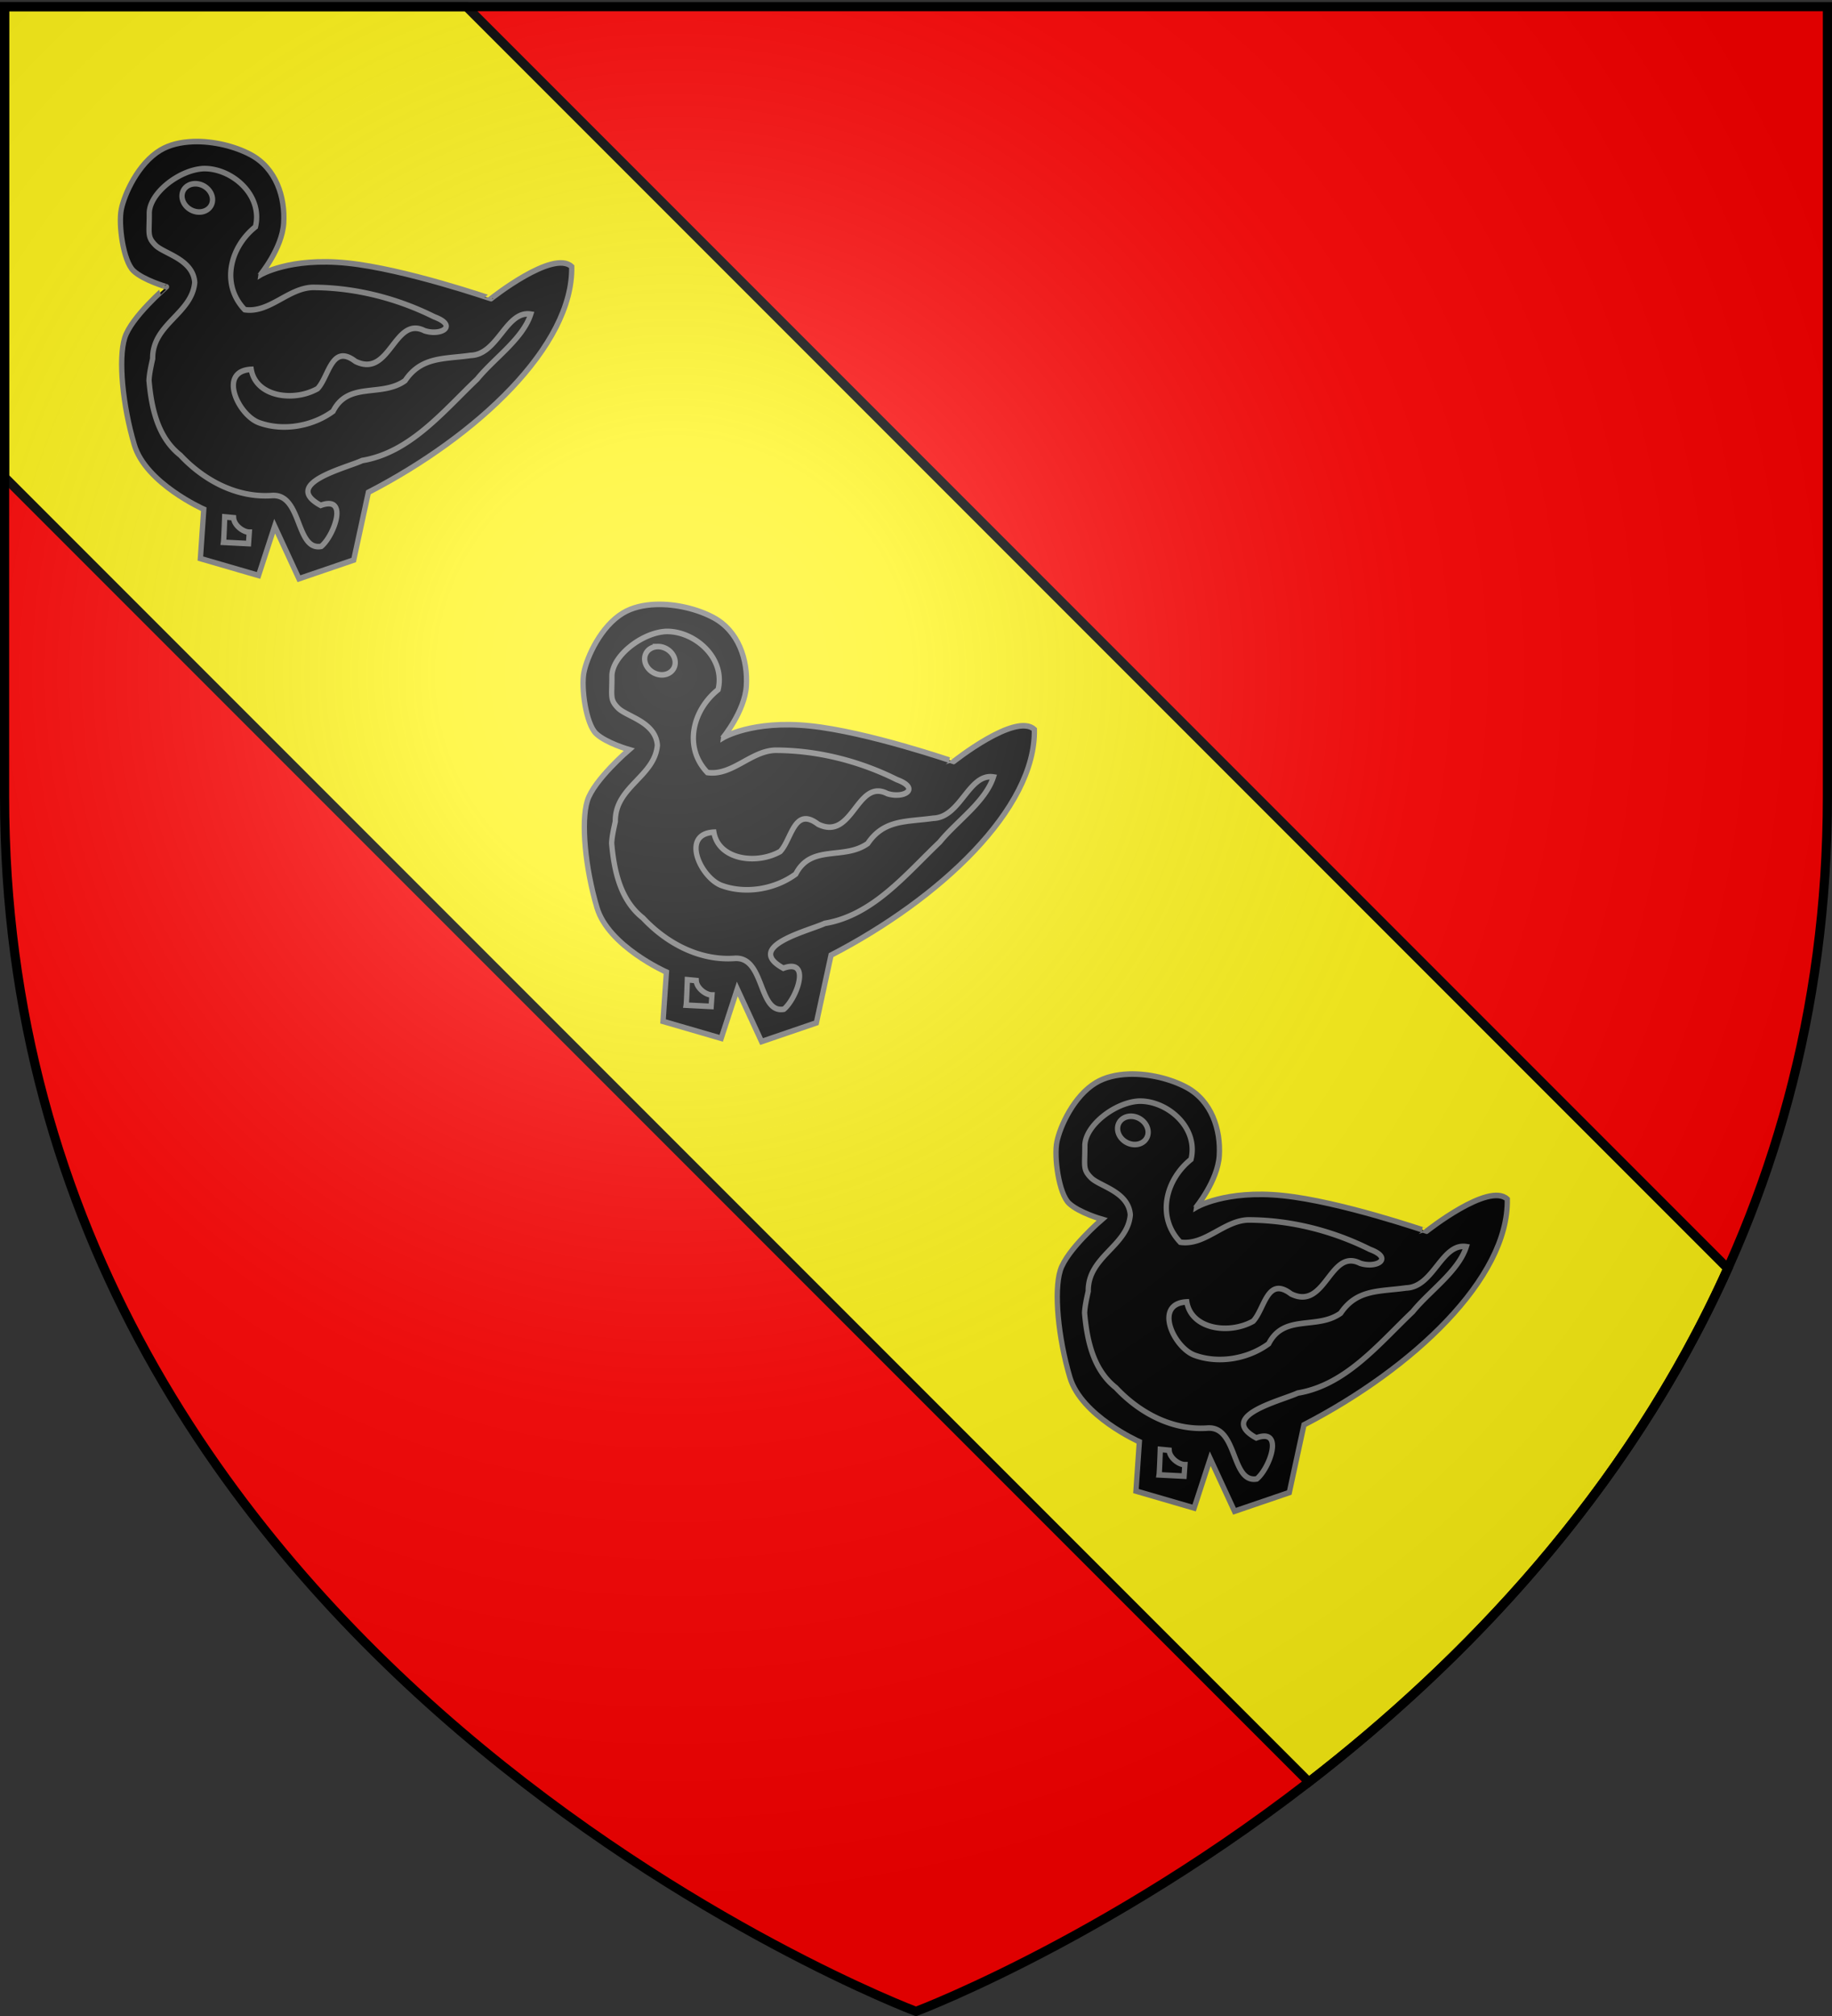
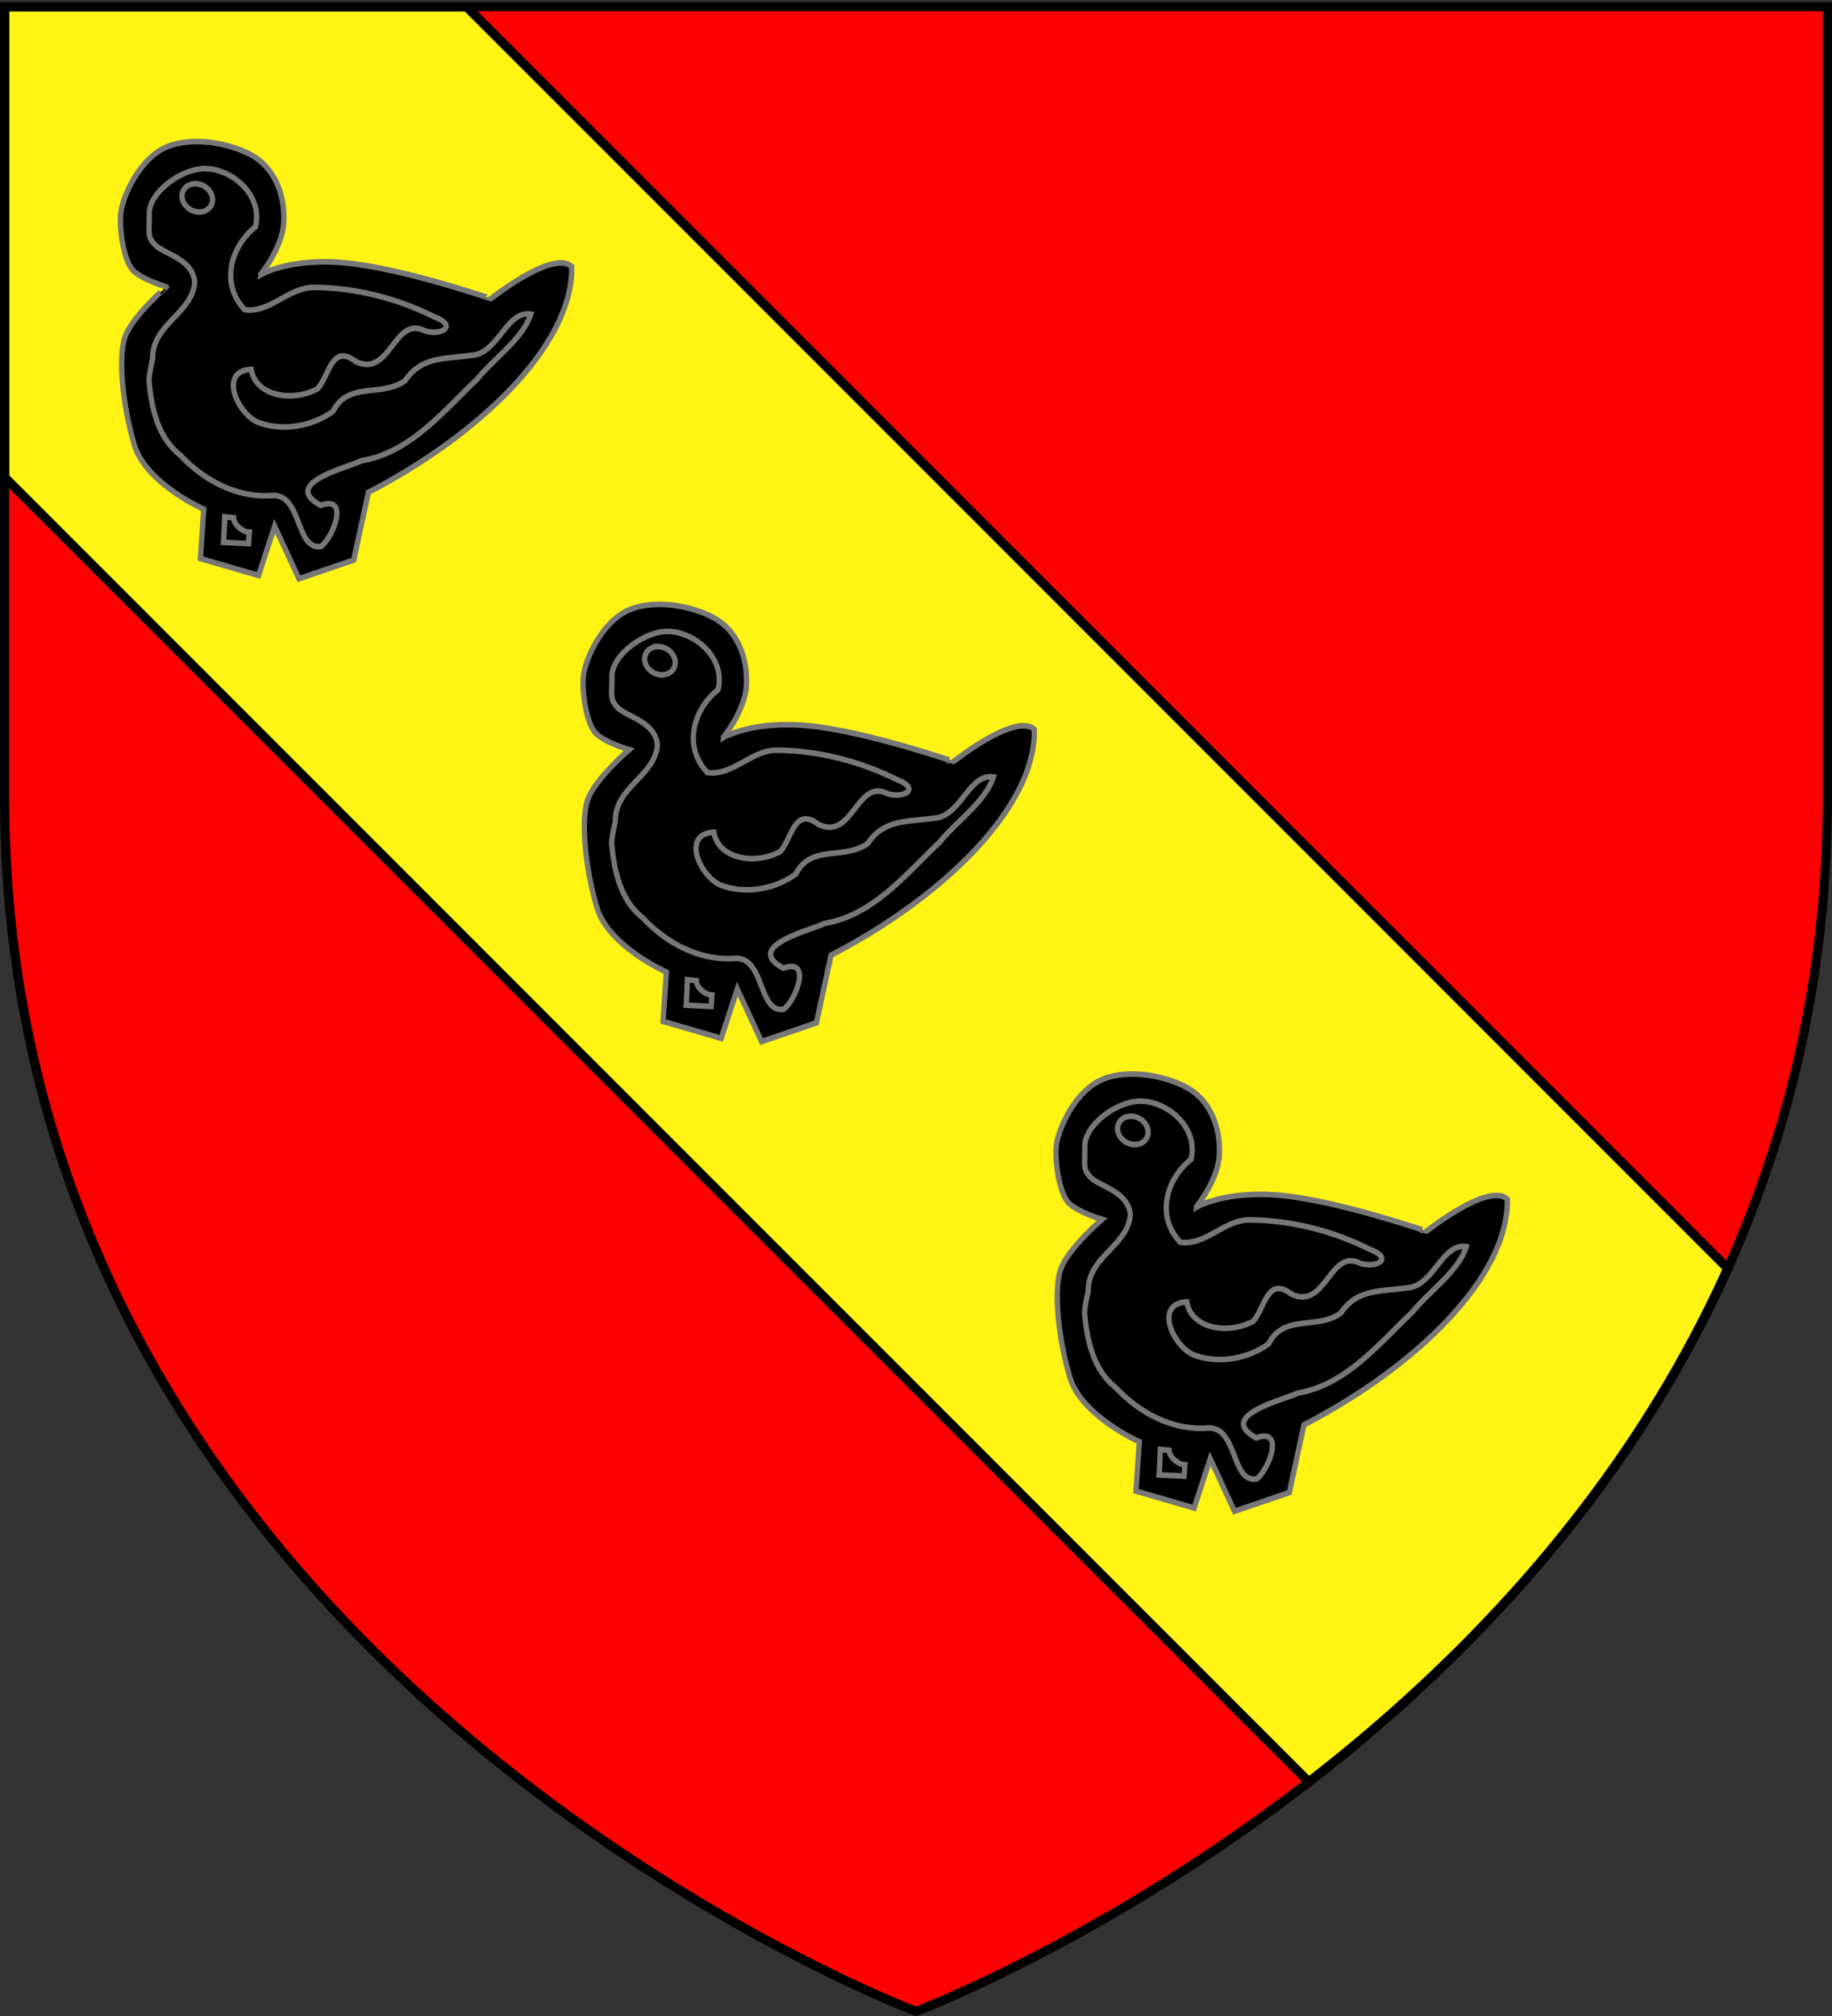
<svg xmlns="http://www.w3.org/2000/svg" xmlns:xlink="http://www.w3.org/1999/xlink" width="600" height="660" version="1.0">
  <rect width="100%" height="100%" fill="#333333" stroke="none" />
  <desc>Flag of Canton of Valais (Wallis)</desc>
  <defs>
    <radialGradient xlink:href="#a" id="b" cx="221.445" cy="226.331" r="300" fx="221.445" fy="226.331" gradientTransform="matrix(1.353 0 0 1.349 -78.752 -84.625)" gradientUnits="userSpaceOnUse" />
    <linearGradient id="a">
      <stop offset="0" style="stop-color:white;stop-opacity:.314" />
      <stop offset=".19" style="stop-color:white;stop-opacity:.251" />
      <stop offset=".6" style="stop-color:#6b6b6b;stop-opacity:.125" />
      <stop offset="1" style="stop-color:black;stop-opacity:.125" />
    </linearGradient>
  </defs>
  <g style="display:inline">
    <path d="M300 658.5s298.5-112.32 298.5-397.772V2.176H1.5v258.552C1.5 546.18 300 658.5 300 658.5" style="fill:red;fill-opacity:1;fill-rule:evenodd;stroke:none;stroke-width:1px;stroke-linecap:butt;stroke-linejoin:miter;stroke-opacity:1" />
    <path d="M1.5 2.188v154.03l427.156 427.157c50.404-38.998 104.021-94.226 137.219-168.094L152.781 2.188z" style="fill:#fff414;fill-opacity:1;fill-rule:evenodd;stroke:#000;stroke-width:3;stroke-linecap:butt;stroke-linejoin:miter;stroke-miterlimit:4;stroke-dasharray:none;stroke-opacity:1;display:inline" />
    <g style="display:inline;fill:#000;stroke:#777;stroke-opacity:1">
      <g style="fill:#000;stroke:#777;stroke-opacity:1">
        <path d="M13.68.012c-2.283.08-4.432.543-6.17 1.536C3.342 3.931.77 9.321.17 12.091c-.583 2.701.368 9.245 2.288 10.967 1.87 1.679 6.222 2.861 6.222 2.861S2.025 31.323.809 35.032C-.422 38.788.414 47.066 2.617 54.105 4.777 61.006 15.7 65.602 15.7 65.602l-.638 8.795 10.955 3.02 3.032-8.795L33.622 78l10.318-3.338 2.765-12.08c20.476-10.028 38.582-26.108 38.292-40.265-3.495-3.104-15.21 5.722-15.21 5.722S53.58 22.74 42.717 21.68c-10.865-1.06-16.38 2.12-16.38 2.12 0-.001 4.112-4.718 4.414-9.22.311-4.652-1.436-9.816-6.223-12.238C21.612.867 17.482-.122 13.68.012z" style="fill:#000;fill-opacity:1;fill-rule:evenodd;stroke:#777;stroke-width:1px;stroke-linecap:butt;stroke-linejoin:miter;stroke-opacity:1" transform="matrix(1.739 0 0 1.835 190.957 197.859)" />
        <path d="M15.594 4.833c-4.568.24-10.18 4.42-10.158 8 .02 3.58-.436 4.142 1.17 5.669s7.063 2.465 7.392 6.623c-.501 5.614-8.005 7.409-7.924 13.616-.292 1.266-.615 2.566-.691 3.867.458 4.972 1.653 10.187 5.903 13.352 4.502 4.552 10.657 7.609 17.178 7.205 5.818-.465 4.455 9.906 9.36 9.06 2.372-1.827 5.28-9.19-.106-7.312-7.502-3.893 4.698-6.634 7.817-8 9.024-1.422 15.222-8.72 21.646-14.517 3.234-3.767 8.592-7.17 10.104-11.602-4.672-.701-6.154 7.222-11.328 7.364-4.967.676-9.269.17-12.338 4.503-4.479 3.027-10.679.077-13.561 5.457-3.896 2.702-9.377 3.592-13.881 2.067-3.951-1.291-7.93-9.23-1.542-9.537.861 4.909 7.993 5.85 12.498 3.444 2.189-2.204 2.63-8.113 7.126-4.874 6.576 3.077 7.257-8.241 13.03-5.458 3.117.954 6.377-.882 1.808-2.49-7.11-3.363-15.05-5.24-22.922-5.245-4.604.148-8.126 4.622-12.764 3.974-4.571-4.546-2.75-11.174 2.021-14.782 1.456-5.747-4.545-10.532-9.838-10.384zm-1.277 2.702a3.4 3.4 0 0 1 1.117.265c1.497.63 2.282 2.15 1.755 3.39-.527 1.242-2.173 1.744-3.67 1.113-1.496-.63-2.281-2.15-1.755-3.39.396-.931 1.435-1.447 2.553-1.378zM19.415 71.507c.076-.454.228-4.542.228-4.542l1.672.152c.076 1.362 1.823 2.573 2.963 2.573l-.152 2.044z" style="fill:#000;fill-opacity:1;fill-rule:evenodd;stroke:#777;stroke-width:1px;stroke-linecap:butt;stroke-linejoin:miter;stroke-opacity:1" transform="matrix(1.739 0 0 1.835 190.957 197.859)" />
      </g>
    </g>
    <g style="fill:#000;display:inline;stroke:#777;stroke-opacity:1">
      <g style="fill:#000;stroke:#777;stroke-opacity:1">
        <path d="M13.68.012c-2.283.08-4.432.543-6.17 1.536C3.342 3.931.77 9.321.17 12.091c-.583 2.701.368 9.245 2.288 10.967 1.87 1.679 6.222 2.861 6.222 2.861S2.025 31.323.809 35.032C-.422 38.788.414 47.066 2.617 54.105 4.777 61.006 15.7 65.602 15.7 65.602l-.638 8.795 10.955 3.02 3.032-8.795L33.622 78l10.318-3.338 2.765-12.08c20.476-10.028 38.582-26.108 38.292-40.265-3.495-3.104-15.21 5.722-15.21 5.722S53.58 22.74 42.717 21.68c-10.865-1.06-16.38 2.12-16.38 2.12 0-.001 4.112-4.718 4.414-9.22.311-4.652-1.436-9.816-6.223-12.238C21.612.867 17.482-.122 13.68.012z" style="fill:#000;fill-opacity:1;fill-rule:evenodd;stroke:#777;stroke-width:1px;stroke-linecap:butt;stroke-linejoin:miter;stroke-opacity:1" transform="matrix(1.739 0 0 1.835 39.434 46.336)" />
        <path d="M15.594 4.833c-4.568.24-10.18 4.42-10.158 8 .02 3.58-.436 4.142 1.17 5.669s7.063 2.465 7.392 6.623c-.501 5.614-8.005 7.409-7.924 13.616-.292 1.266-.615 2.566-.691 3.867.458 4.972 1.653 10.187 5.903 13.352 4.502 4.552 10.657 7.609 17.178 7.205 5.818-.465 4.455 9.906 9.36 9.06 2.372-1.827 5.28-9.19-.106-7.312-7.502-3.893 4.698-6.634 7.817-8 9.024-1.422 15.222-8.72 21.646-14.517 3.234-3.767 8.592-7.17 10.104-11.602-4.672-.701-6.154 7.222-11.328 7.364-4.967.676-9.269.17-12.338 4.503-4.479 3.027-10.679.077-13.561 5.457-3.896 2.702-9.377 3.592-13.881 2.067-3.951-1.291-7.93-9.23-1.542-9.537.861 4.909 7.993 5.85 12.498 3.444 2.189-2.204 2.63-8.113 7.126-4.874 6.576 3.077 7.257-8.241 13.03-5.458 3.117.954 6.377-.882 1.808-2.49-7.11-3.363-15.05-5.24-22.922-5.245-4.604.148-8.126 4.622-12.764 3.974-4.571-4.546-2.75-11.174 2.021-14.782 1.456-5.747-4.545-10.532-9.838-10.384zm-1.277 2.702a3.4 3.4 0 0 1 1.117.265c1.497.63 2.282 2.15 1.755 3.39-.527 1.242-2.173 1.744-3.67 1.113-1.496-.63-2.281-2.15-1.755-3.39.396-.931 1.435-1.447 2.553-1.378zM19.415 71.507c.076-.454.228-4.542.228-4.542l1.672.152c.076 1.362 1.823 2.573 2.963 2.573l-.152 2.044z" style="fill:#000;fill-opacity:1;fill-rule:evenodd;stroke:#777;stroke-width:1px;stroke-linecap:butt;stroke-linejoin:miter;stroke-opacity:1" transform="matrix(1.739 0 0 1.835 39.434 46.336)" />
      </g>
    </g>
    <g style="fill:#000;display:inline;stroke:#777;stroke-opacity:1">
      <g style="fill:#000;stroke:#777;stroke-opacity:1">
        <path d="M13.68.012c-2.283.08-4.432.543-6.17 1.536C3.342 3.931.77 9.321.17 12.091c-.583 2.701.368 9.245 2.288 10.967 1.87 1.679 6.222 2.861 6.222 2.861S2.025 31.323.809 35.032C-.422 38.788.414 47.066 2.617 54.105 4.777 61.006 15.7 65.602 15.7 65.602l-.638 8.795 10.955 3.02 3.032-8.795L33.622 78l10.318-3.338 2.765-12.08c20.476-10.028 38.582-26.108 38.292-40.265-3.495-3.104-15.21 5.722-15.21 5.722S53.58 22.74 42.717 21.68c-10.865-1.06-16.38 2.12-16.38 2.12 0-.001 4.112-4.718 4.414-9.22.311-4.652-1.436-9.816-6.223-12.238C21.612.867 17.482-.122 13.68.012z" style="fill:#000;fill-opacity:1;fill-rule:evenodd;stroke:#777;stroke-width:1px;stroke-linecap:butt;stroke-linejoin:miter;stroke-opacity:1" transform="matrix(1.739 0 0 1.835 345.847 351.627)" />
        <path d="M15.594 4.833c-4.568.24-10.18 4.42-10.158 8 .02 3.58-.436 4.142 1.17 5.669s7.063 2.465 7.392 6.623c-.501 5.614-8.005 7.409-7.924 13.616-.292 1.266-.615 2.566-.691 3.867.458 4.972 1.653 10.187 5.903 13.352 4.502 4.552 10.657 7.609 17.178 7.205 5.818-.465 4.455 9.906 9.36 9.06 2.372-1.827 5.28-9.19-.106-7.312-7.502-3.893 4.698-6.634 7.817-8 9.024-1.422 15.222-8.72 21.646-14.517 3.234-3.767 8.592-7.17 10.104-11.602-4.672-.701-6.154 7.222-11.328 7.364-4.967.676-9.269.17-12.338 4.503-4.479 3.027-10.679.077-13.561 5.457-3.896 2.702-9.377 3.592-13.881 2.067-3.951-1.291-7.93-9.23-1.542-9.537.861 4.909 7.993 5.85 12.498 3.444 2.189-2.204 2.63-8.113 7.126-4.874 6.576 3.077 7.257-8.241 13.03-5.458 3.117.954 6.377-.882 1.808-2.49-7.11-3.363-15.05-5.24-22.922-5.245-4.604.148-8.126 4.622-12.764 3.974-4.571-4.546-2.75-11.174 2.021-14.782 1.456-5.747-4.545-10.532-9.838-10.384zm-1.277 2.702a3.4 3.4 0 0 1 1.117.265c1.497.63 2.282 2.15 1.755 3.39-.527 1.242-2.173 1.744-3.67 1.113-1.496-.63-2.281-2.15-1.755-3.39.396-.931 1.435-1.447 2.553-1.378zM19.415 71.507c.076-.454.228-4.542.228-4.542l1.672.152c.076 1.362 1.823 2.573 2.963 2.573l-.152 2.044z" style="fill:#000;fill-opacity:1;fill-rule:evenodd;stroke:#777;stroke-width:1px;stroke-linecap:butt;stroke-linejoin:miter;stroke-opacity:1" transform="matrix(1.739 0 0 1.835 345.847 351.627)" />
      </g>
    </g>
  </g>
-   <path d="M298.878 659.622s298.5-112.32 298.5-397.771V3.299h-597V261.85c0 285.451 298.5 397.771 298.5 397.771" style="opacity:1;fill:url(#b);fill-opacity:1;fill-rule:evenodd;stroke:none;stroke-width:1px;stroke-linecap:butt;stroke-linejoin:miter;stroke-opacity:1" />
  <path d="M300 658.5S1.5 546.18 1.5 260.728V2.176h597v258.552C598.5 546.18 300 658.5 300 658.5z" style="opacity:1;fill:none;fill-opacity:1;fill-rule:evenodd;stroke:#000;stroke-width:3;stroke-linecap:butt;stroke-linejoin:miter;stroke-miterlimit:4;stroke-dasharray:none;stroke-opacity:1" />
</svg>